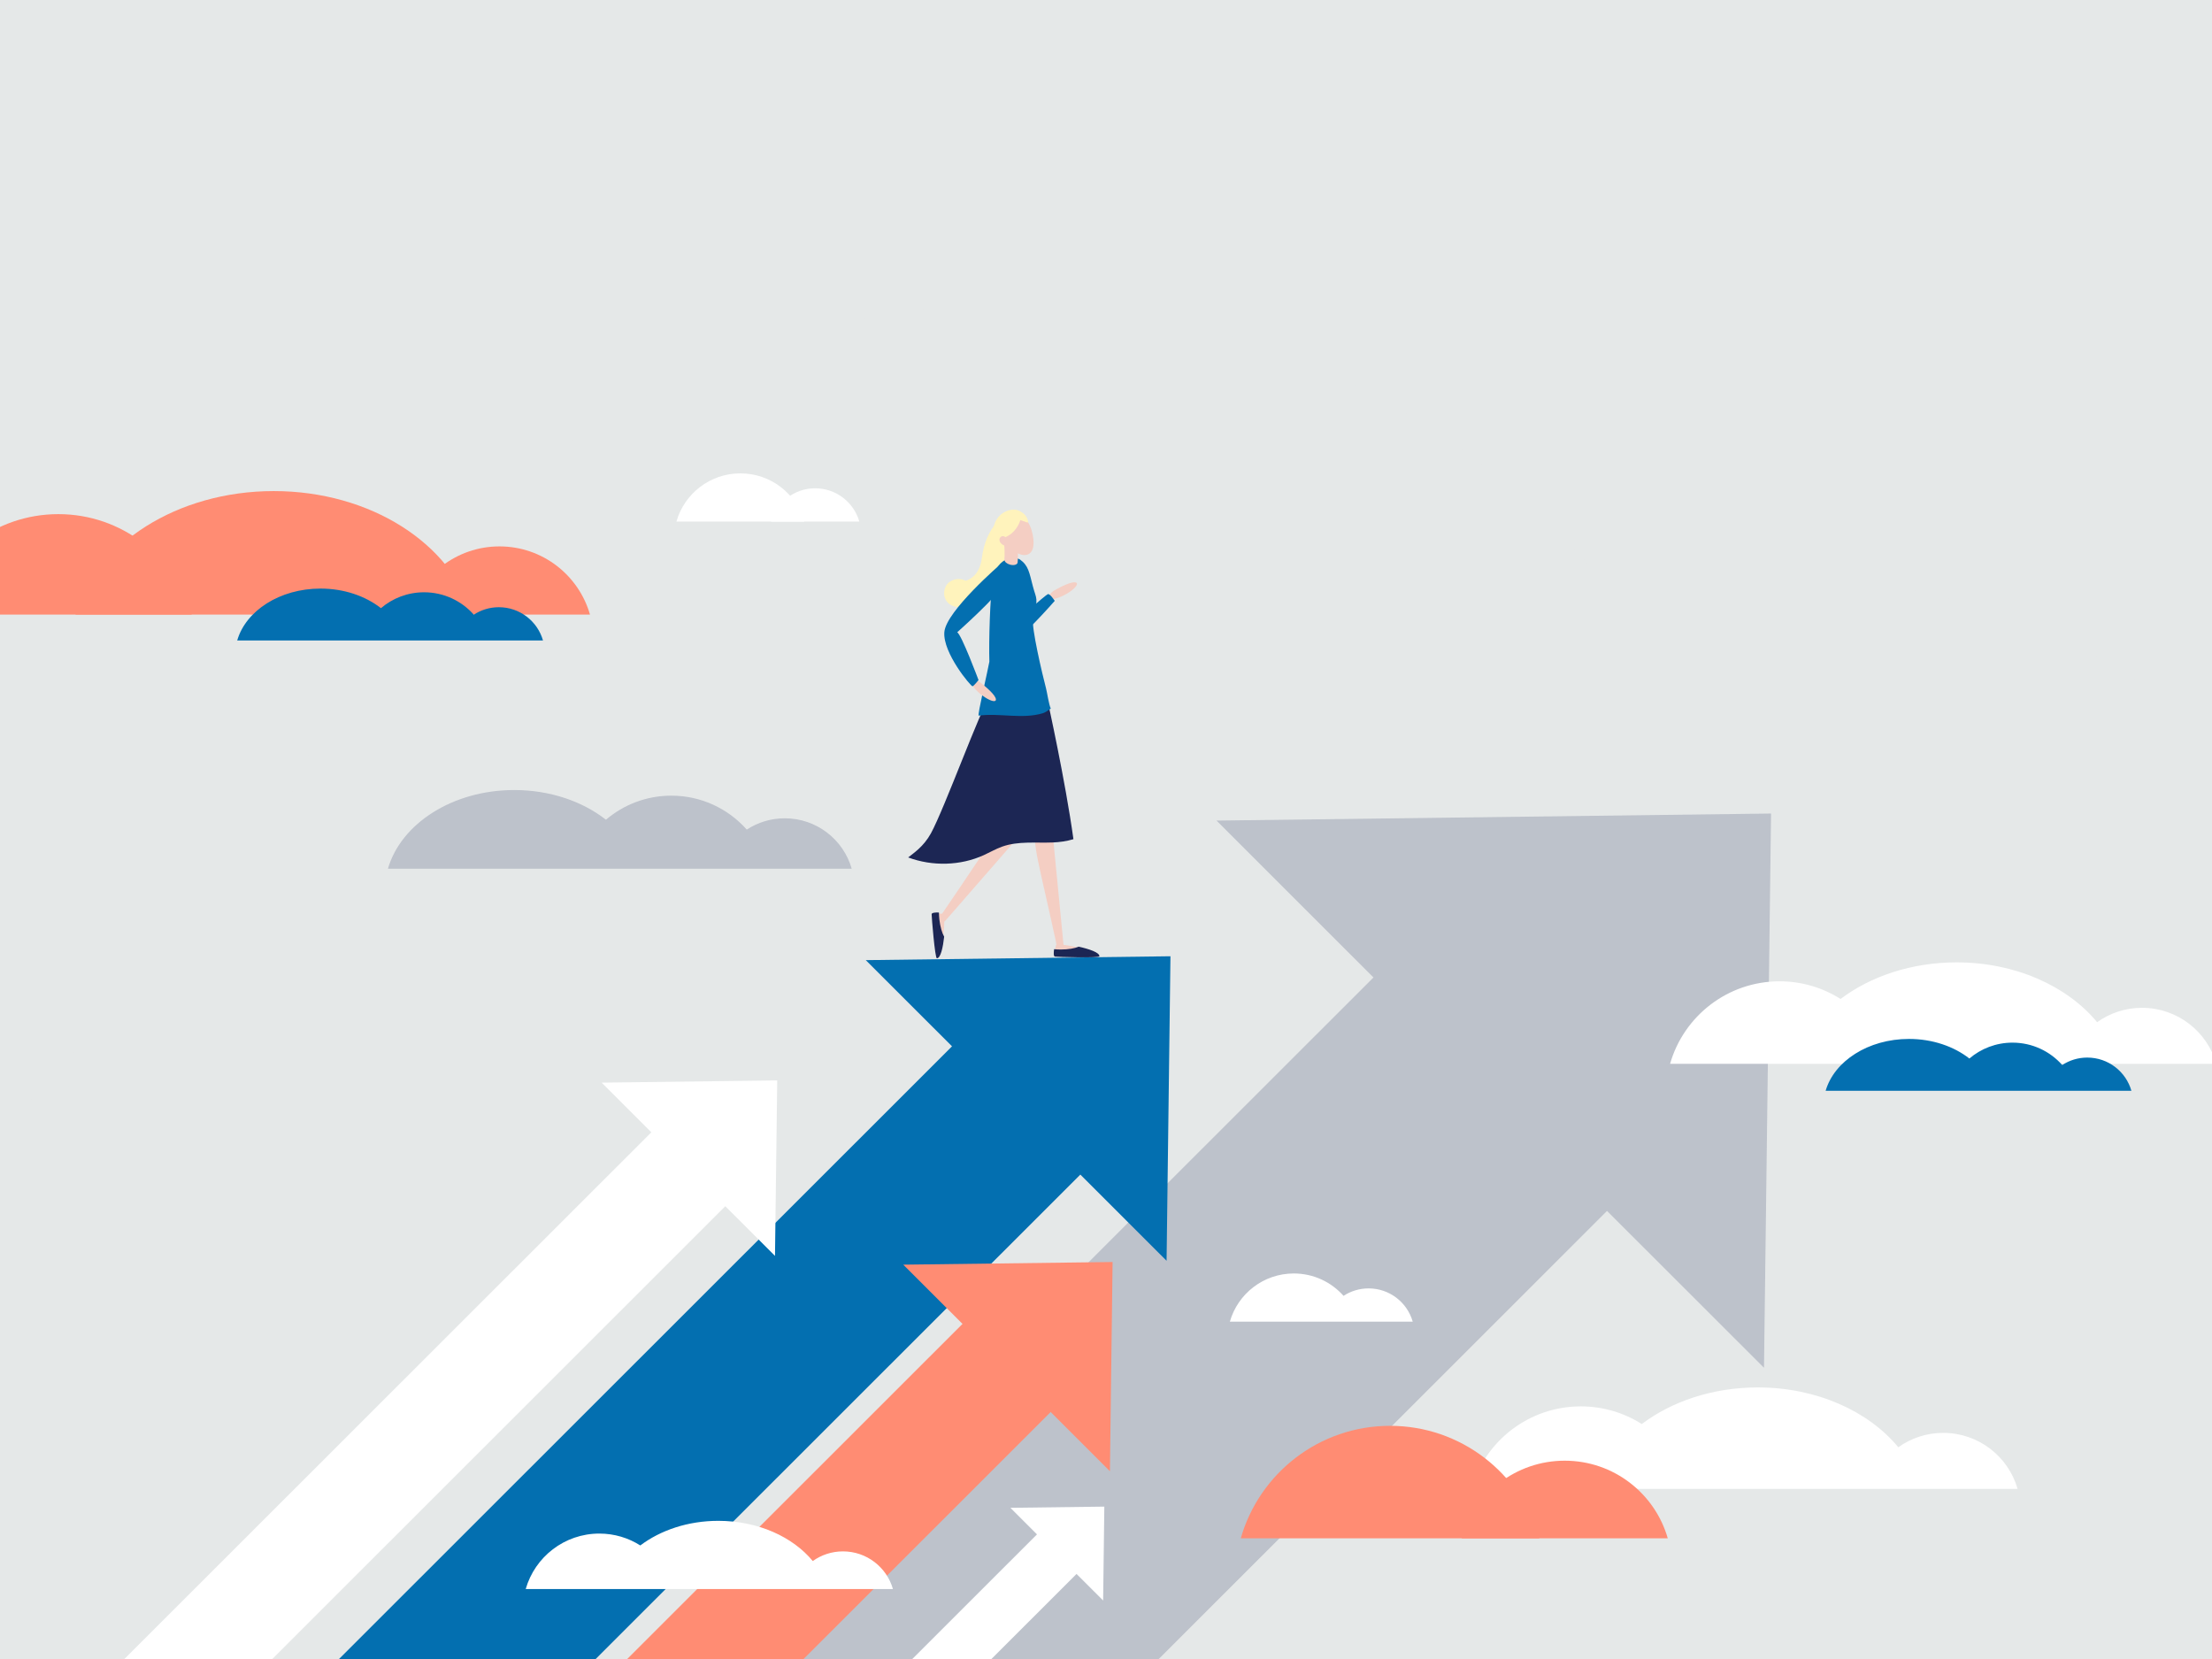
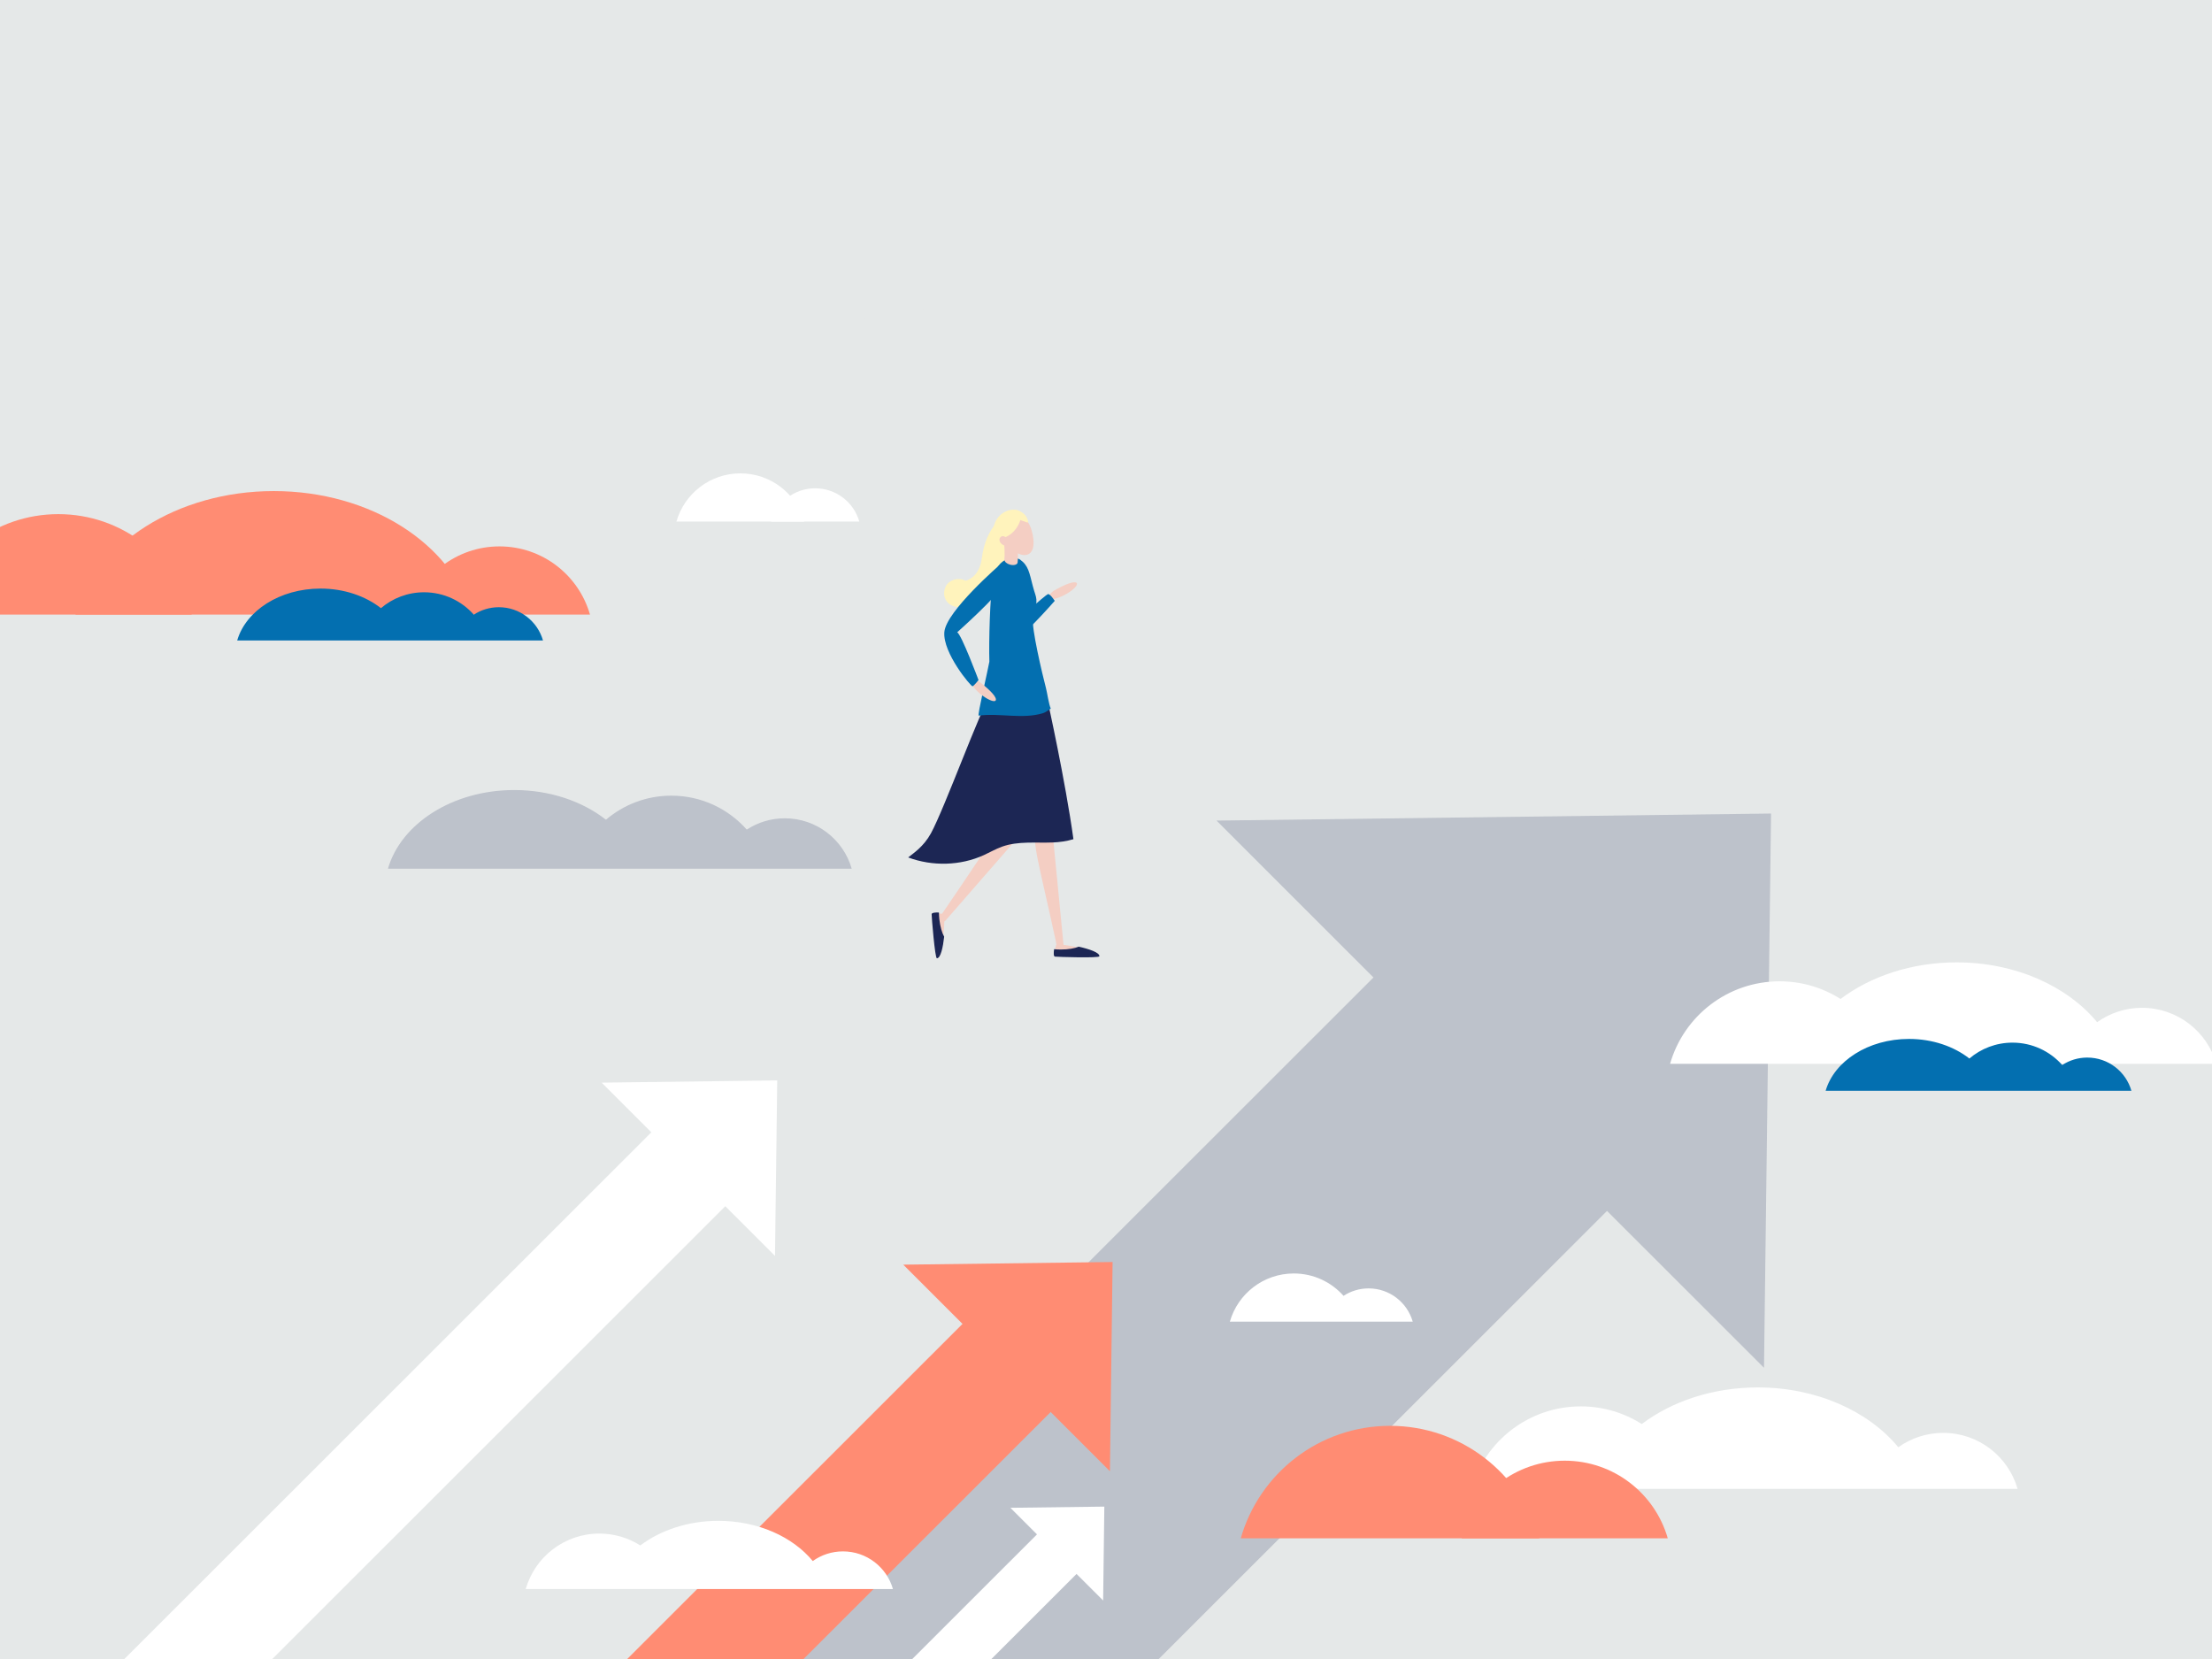
<svg xmlns="http://www.w3.org/2000/svg" width="1440" height="1080" viewBox="0 0 1440 1080" fill="none">
  <rect x="0" y="0" width="1440" height="1080" fill="#808080" stroke="none" />
  <g clip-path="url(#clip0_1056_54)">
    <g clip-path="url(#clip1_1056_54)">
      <rect width="1921" height="1080" transform="translate(-240)" fill="#E5E8E8" style="mix-blend-mode:multiply" />
      <rect width="1921" height="1080" transform="translate(-240)" fill="#E5E8E8" style="mix-blend-mode:multiply" />
      <path d="M1167.09 376.926C1128.12 376.926 1090.42 382.33 1054.67 392.403C962.772 274.132 819.135 198 657.693 198C418.234 198 217.941 365.448 167.569 589.566C160.985 588.189 154.168 587.454 147.171 587.454C92.519 587.454 48.217 631.733 48.217 686.357C48.217 693.143 48.903 699.767 50.205 706.172C-58.567 734.107 -138.947 832.787 -138.947 950.225C-138.947 997.426 -125.961 1041.59 -103.369 1079.35H1460.97C1534.52 1004.84 1579.94 902.502 1579.94 789.553C1579.94 561.663 1395.1 376.926 1167.09 376.926Z" fill="#E5E8E8" />
      <g opacity="0.2">
        <path d="M1152.94 529.609L791.953 534.202L894.125 636.326L63.033 1466.99L215.077 1618.95L1046.17 788.291L1148.35 890.409L1152.94 529.609Z" fill="#1C2654" />
        <path d="M417.014 565.533H554.46C549.047 546.583 531.596 532.711 510.899 532.711C501.762 532.711 493.262 535.415 486.145 540.069C474.123 526.517 456.579 517.973 437.031 517.973C420.788 517.973 405.934 523.878 394.477 533.641C379.214 521.701 358.104 514.31 334.777 514.31C294.619 514.31 261.023 536.21 252.545 565.533H417.014Z" fill="#1C2654" />
      </g>
-       <path d="M761.962 622.519L563.613 625.044L619.757 681.154L163.114 1137.55L246.653 1221.05L703.296 764.649L759.435 820.759L761.962 622.519Z" fill="#036FB0" />
      <path d="M724.293 821.559L588.012 823.29L722.556 957.763L724.293 821.559Z" fill="#FF8C73" />
      <path d="M120.83 1367.34L178.226 1424.71L686.173 917.025L628.777 859.659L120.83 1367.34Z" fill="#FF8C73" />
      <path d="M424.022 737.128L-0.163 1161.09L47.978 1209.21L472.162 785.243L504.512 817.575L505.971 703.337L391.673 704.79L424.022 737.128Z" fill="white" />
      <path d="M1265.02 932.794C1254.12 932.794 1244.03 936.266 1235.79 942.154C1216.44 918.725 1182.71 903.21 1144.33 903.21C1114.97 903.21 1088.33 912.287 1068.77 927.041C1057.3 919.759 1043.69 915.542 1029.09 915.542C995.214 915.542 966.643 938.252 957.79 969.268H1313.44C1307.43 948.212 1288.03 932.794 1265.03 932.794H1265.02Z" fill="white" />
      <path d="M325.161 355.701C353.154 355.701 376.759 374.466 384.077 400.093H266.239C273.558 374.466 297.168 355.701 325.155 355.701H325.161Z" fill="#FF8C73" />
      <path d="M37.98 334.699C79.216 334.699 113.989 362.34 124.77 400.093H-48.815C-38.033 362.34 -3.261 334.699 37.975 334.699H37.98Z" fill="#FF8C73" />
      <path d="M307.333 400.093C294.026 354.068 241.284 319.689 178.246 319.689C115.208 319.689 62.467 354.068 49.159 400.093H307.333Z" fill="#FF8C73" />
      <path d="M481.974 308.157C501.746 308.157 518.424 321.409 523.591 339.515H440.357C445.525 321.409 462.203 308.157 481.974 308.157Z" fill="white" />
      <path d="M530.681 317.877C544.326 317.877 555.832 327.025 559.404 339.515H501.964C505.53 327.02 517.041 317.877 530.686 317.877H530.681Z" fill="white" />
      <path d="M675.069 998.874L448.111 1225.71L473.867 1251.46L700.824 1024.62L718.134 1041.92L718.913 980.795L657.759 981.573L675.069 998.874Z" fill="white" />
      <path d="M1394.44 656.081C1383.54 656.081 1373.45 659.554 1365.21 665.442C1345.86 642.013 1312.13 626.497 1273.75 626.497C1244.39 626.497 1217.75 635.575 1198.19 650.329C1186.72 643.047 1173.11 638.829 1158.51 638.829C1124.63 638.829 1096.06 661.54 1087.21 692.556H1442.86C1436.84 671.499 1417.45 656.081 1394.45 656.081H1394.44Z" fill="white" />
      <path d="M538.925 1034.46H581.304C577.264 1020.31 564.228 1009.94 548.764 1009.94C541.435 1009.94 534.65 1012.28 529.113 1016.23C516.11 1000.48 493.436 990.057 467.632 990.057C447.894 990.057 429.99 996.164 416.84 1006.08C409.13 1001.19 399.982 998.346 390.17 998.346C367.399 998.346 348.194 1013.61 342.237 1034.46H538.919H538.925Z" fill="white" />
      <path d="M890.956 838.74C884.934 838.74 879.326 840.525 874.637 843.589C866.709 834.653 855.138 829.021 842.255 829.021C822.484 829.021 805.806 842.272 800.638 860.379H919.679C916.113 847.883 904.602 838.74 890.956 838.74Z" fill="white" />
      <path d="M904.907 928.206C951.076 928.206 990.014 959.156 1002.09 1001.43H807.733C819.805 959.151 858.743 928.206 904.912 928.206H904.907Z" fill="#FF8C73" />
      <path d="M1018.63 950.9C1050.49 950.9 1077.36 972.256 1085.7 1001.43H951.571C959.902 972.261 986.774 950.9 1018.63 950.9Z" fill="#FF8C73" />
      <path d="M622.268 395.016C627.44 396.082 632.51 392.572 633.103 387.326C633.299 385.579 633.005 383.56 631.786 381.345C628.061 374.585 618.02 376.278 615.543 382.014C612.978 387.946 616.196 392.441 619.175 393.954C620.073 394.412 621.14 394.787 622.278 395.021L622.268 395.016Z" fill="#FFF3BC" />
      <path d="M626.362 393.437L625.927 378.716H625.823C625.856 378.716 628.9 378.515 631.993 376.528C635.962 373.976 638.38 369.508 639.18 363.244C641.859 342.318 654.073 334.187 660.868 332.685L664.059 347.064C664.059 347.064 664.135 347.053 664.271 347.015C663.928 347.113 655.782 349.649 653.8 365.121C651.001 386.961 634.633 393.198 626.368 393.443L626.362 393.437Z" fill="#FFF3BC" />
      <path d="M674.497 538.692C675.488 535.829 676.833 534.283 679.338 533.957C682.093 533.592 684.598 535.584 684.87 538.349L692.379 615.411C692.499 616.625 691.633 617.719 690.419 617.877C689.204 618.035 688.088 617.207 687.887 616.005L687.337 612.707C676.098 560.766 671.753 548.961 674.503 538.697L674.497 538.692Z" fill="#F4CEC3" />
      <path d="M658.989 533.647C661.75 532.4 663.797 532.313 665.758 533.908C667.914 535.66 668.186 538.849 666.362 540.939L615.483 599.324C614.683 600.244 613.294 600.363 612.347 599.596C611.399 598.829 611.23 597.441 611.971 596.472L613.991 593.806C644.043 549.968 649.64 538.703 658.989 533.647Z" fill="#F4CEC3" />
      <path d="M643.7 454.924C638.788 460.53 614.737 526.67 606.003 542.539C601.195 551.28 594.601 555.427 591.22 558.191C607.032 564.074 625.208 563.65 640.58 556.624C644.511 554.823 648.273 552.624 652.341 551.165C662.779 547.432 674.247 548.88 685.327 548.444C689.798 548.27 694.459 547.628 698.799 546.3C693.495 507.954 682.028 456.334 682.028 456.334C682.028 456.334 648.606 449.319 643.694 454.919L643.7 454.924Z" fill="#1C2654" />
      <path d="M637.133 465.869C636.098 466.005 643.215 435.849 644.075 430.733C643.661 417.149 644.533 388.556 646.144 378.694C649.177 360.136 662.213 362.993 663.934 364.202C669.537 368.147 670.043 372.691 672.395 381.682C674.753 390.673 676.098 388.382 672.548 402.907C671.284 408.072 678.499 438.777 680.966 448.149C681.674 450.843 682.757 458.478 684.048 461.297C682.283 462.38 680.83 463.73 678.842 464.318C665.24 468.35 650.893 464.045 637.127 465.869H637.133Z" fill="#036FB0" />
      <path d="M631.034 442.853C633.528 442.173 636.191 442.723 638.222 444.312C642.153 447.392 648.181 452.551 648.328 455.294C648.551 459.371 634.96 451.838 631.034 442.853Z" fill="#F4CEC3" />
      <path d="M687.538 615.117C687.538 615.117 685.774 621.109 686.83 621.463C687.887 621.817 712.586 622.873 714.344 621.817C716.108 620.761 710.816 618.998 710.816 618.998C710.816 618.998 699.174 615.825 692.471 615.117C692.471 615.117 687.533 614.764 687.533 615.117H687.538Z" fill="#F4CEC3" />
      <path d="M702.24 616.277C699.681 617.398 695.434 618.133 690.62 618.133C689.079 618.133 687.604 618.056 686.215 617.92C685.894 620.097 685.752 622.639 686.809 622.758C688.676 622.976 715.526 623.787 715.678 622.541C715.989 620.081 708.785 617.735 702.234 616.277H702.24Z" fill="#1C2654" />
      <path d="M614.165 595.03C614.165 595.03 608.012 593.942 607.778 595.03C607.544 596.119 609.221 620.767 610.468 622.405C611.715 624.037 612.88 618.59 612.88 618.59C612.88 618.59 614.748 606.676 614.71 599.939C614.71 599.939 614.514 594.992 614.165 595.035V595.03Z" fill="#F4CEC3" />
      <path d="M614.639 609.768C613.24 607.351 612.042 603.21 611.508 598.431C611.339 596.902 611.252 595.427 611.236 594.034C609.036 593.958 606.493 594.099 606.493 595.161C606.488 597.038 608.644 623.798 609.902 623.82C612.379 623.858 613.915 616.44 614.644 609.773L614.639 609.768Z" fill="#1C2654" />
      <path d="M657.514 359.652C657.514 359.652 648.284 357.088 646.896 348.114C645.034 336.065 656.86 329.191 663.814 332.691C670.217 335.913 669.558 341.23 668.932 342.574C668.306 343.918 657.508 359.652 657.508 359.652H657.514Z" fill="#FFF3BC" />
      <path d="M653.533 350.079L662.3 349.458C662.387 350.656 662.997 362.079 662.436 366.362C662.082 367.674 659.882 368.223 657.53 367.587C655.412 367.015 653.909 365.676 653.882 364.457H653.871C654.209 361.889 653.827 354.269 653.533 350.073V350.079Z" fill="#F4CEC3" />
      <path d="M654.481 350.111C656.735 357.812 663.928 362.487 668.638 361.11C673.348 359.733 673.789 352.827 671.535 345.126C669.281 337.426 664.315 334.623 659.605 335.994C654.895 337.371 652.227 342.405 654.475 350.111H654.481Z" fill="#F4CEC3" />
      <path d="M665.208 334.661C665.208 334.661 664.228 345.11 655.02 349.475C650.277 351.722 647.963 344.13 647.963 344.13L652.139 336.343C652.139 336.343 655.81 332.854 658.853 332.903C659.115 332.903 665.208 334.666 665.208 334.666V334.661Z" fill="#FFF3BC" />
      <path d="M669.237 340.234C669.237 340.234 660.394 337.915 658.859 335.053C657.318 332.19 661.75 332.157 661.75 332.157C661.75 332.157 667.609 333.725 669.237 340.234Z" fill="#FFF3BC" />
      <path d="M651.089 352.958C652.02 354.667 654.911 355.935 656.147 355.26C657.388 354.585 656.942 353.029 656.011 351.32C655.08 349.611 653.207 348.555 651.965 349.23C650.724 349.905 650.157 351.249 651.089 352.958Z" fill="#F4CEC3" />
      <path d="M651.459 367.184C651.459 367.184 615.848 397.846 614.764 411.479C613.681 425.111 632.145 446.973 633.098 446.75C634.051 446.527 637.018 442.717 637.018 442.717C637.018 442.717 625.758 412.66 623.112 411.631C623.112 411.631 650.637 387.141 653.071 380.479C655.499 373.818 655.015 366.618 651.459 367.184Z" fill="#036FB0" />
      <path d="M682.278 390.433C682.605 387.87 684.124 385.622 686.373 384.349C690.724 381.894 697.791 378.297 700.389 379.206C704.244 380.556 692.09 390.237 682.278 390.433Z" fill="#F4CEC3" />
      <path d="M666.346 369.11C666.531 368.457 664.696 377.807 659.746 405.77C659.746 405.77 680.77 387.228 682.153 386.776C683.536 386.324 686.629 391.152 686.629 391.152C686.629 391.152 662.338 419.038 655.477 420.355C648.616 421.672 649.509 391.359 649.183 383.402C648.856 375.451 666.351 369.11 666.351 369.11H666.346Z" fill="#036FB0" />
      <path d="M324.763 395.288C318.741 395.288 313.133 397.073 308.444 400.137C300.516 391.201 288.945 385.568 276.062 385.568C265.352 385.568 255.556 389.465 247.998 395.908C237.936 388.033 224.023 383.157 208.641 383.157C182.161 383.157 160.011 397.595 154.419 416.932H353.486C349.92 404.436 338.409 395.293 324.763 395.293V395.288Z" fill="#036FB0" />
      <path d="M1358.82 688.468C1352.8 688.468 1347.19 690.253 1342.5 693.317C1334.57 684.381 1323 678.749 1310.12 678.749C1299.41 678.749 1289.61 682.645 1282.06 689.089C1271.99 681.214 1258.08 676.338 1242.7 676.338C1216.22 676.338 1194.07 690.776 1188.48 710.112H1387.54C1383.98 697.617 1372.47 688.474 1358.82 688.474V688.468Z" fill="#036FB0" />
    </g>
  </g>
  <defs>
    <clipPath id="clip0_1056_54">
      <rect width="1440" height="1080" fill="white" />
    </clipPath>
    <clipPath id="clip1_1056_54">
      <rect width="1921" height="1080" fill="white" transform="translate(-240)" />
    </clipPath>
  </defs>
</svg>